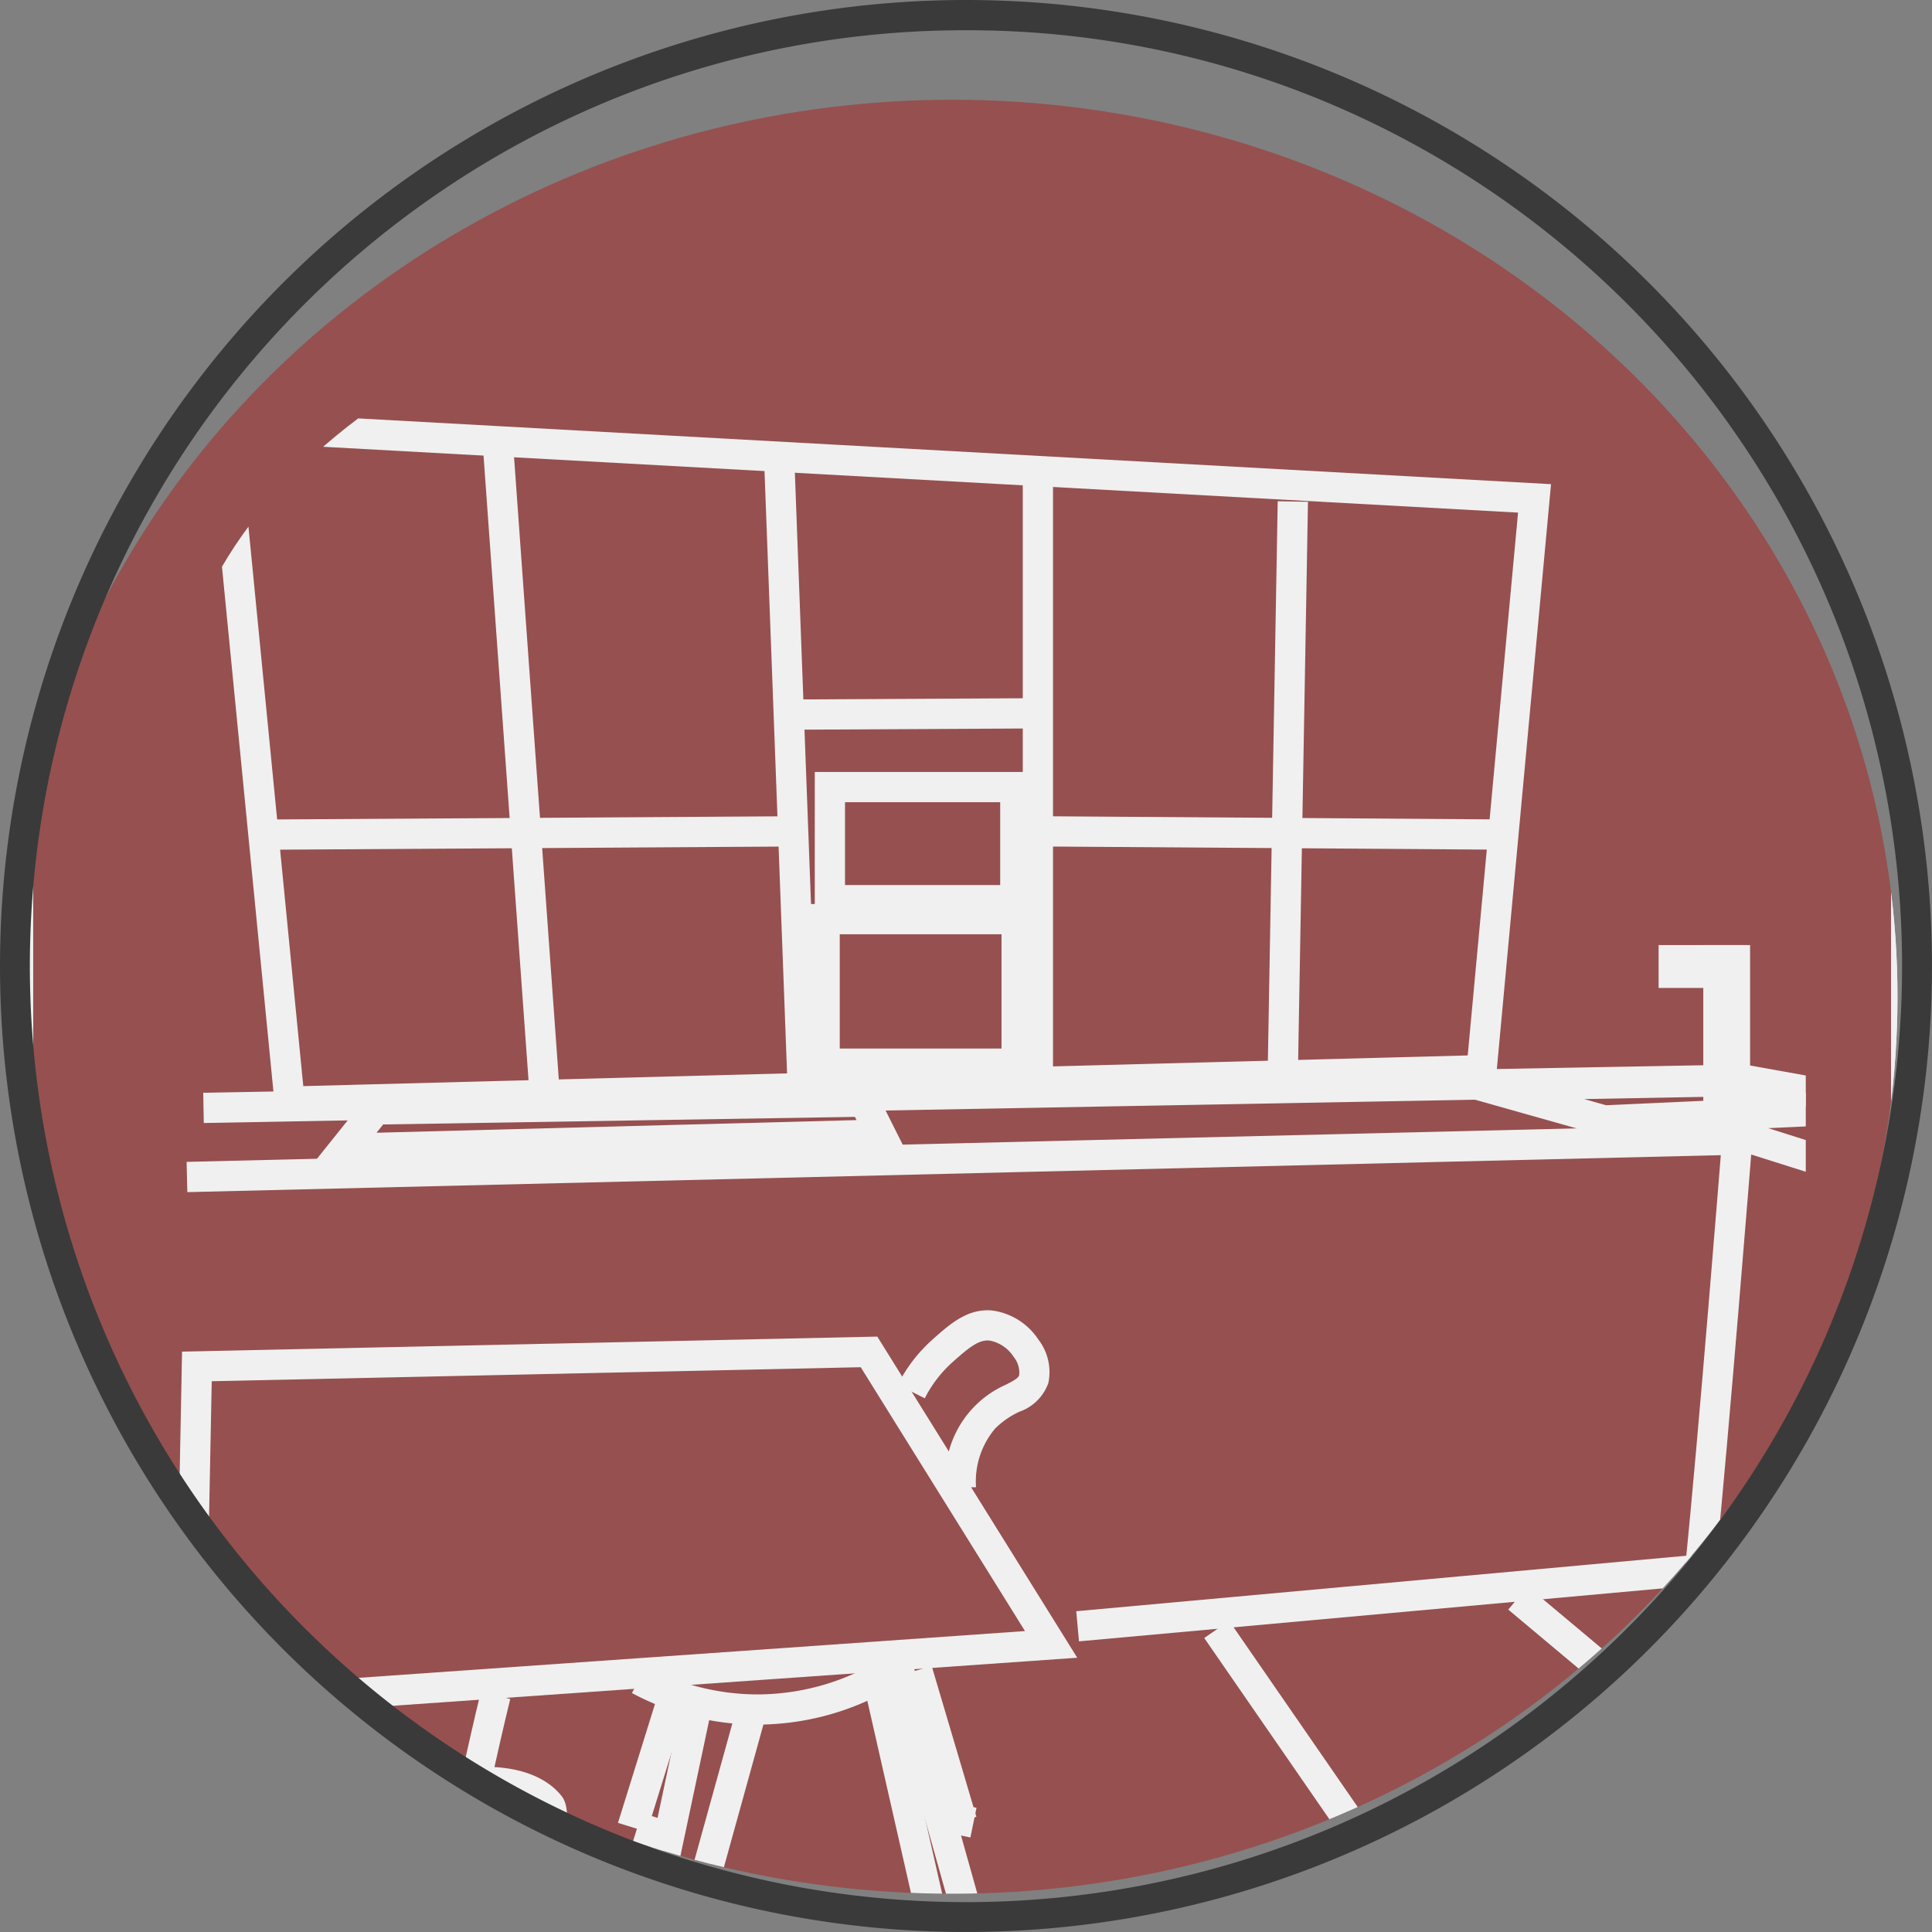
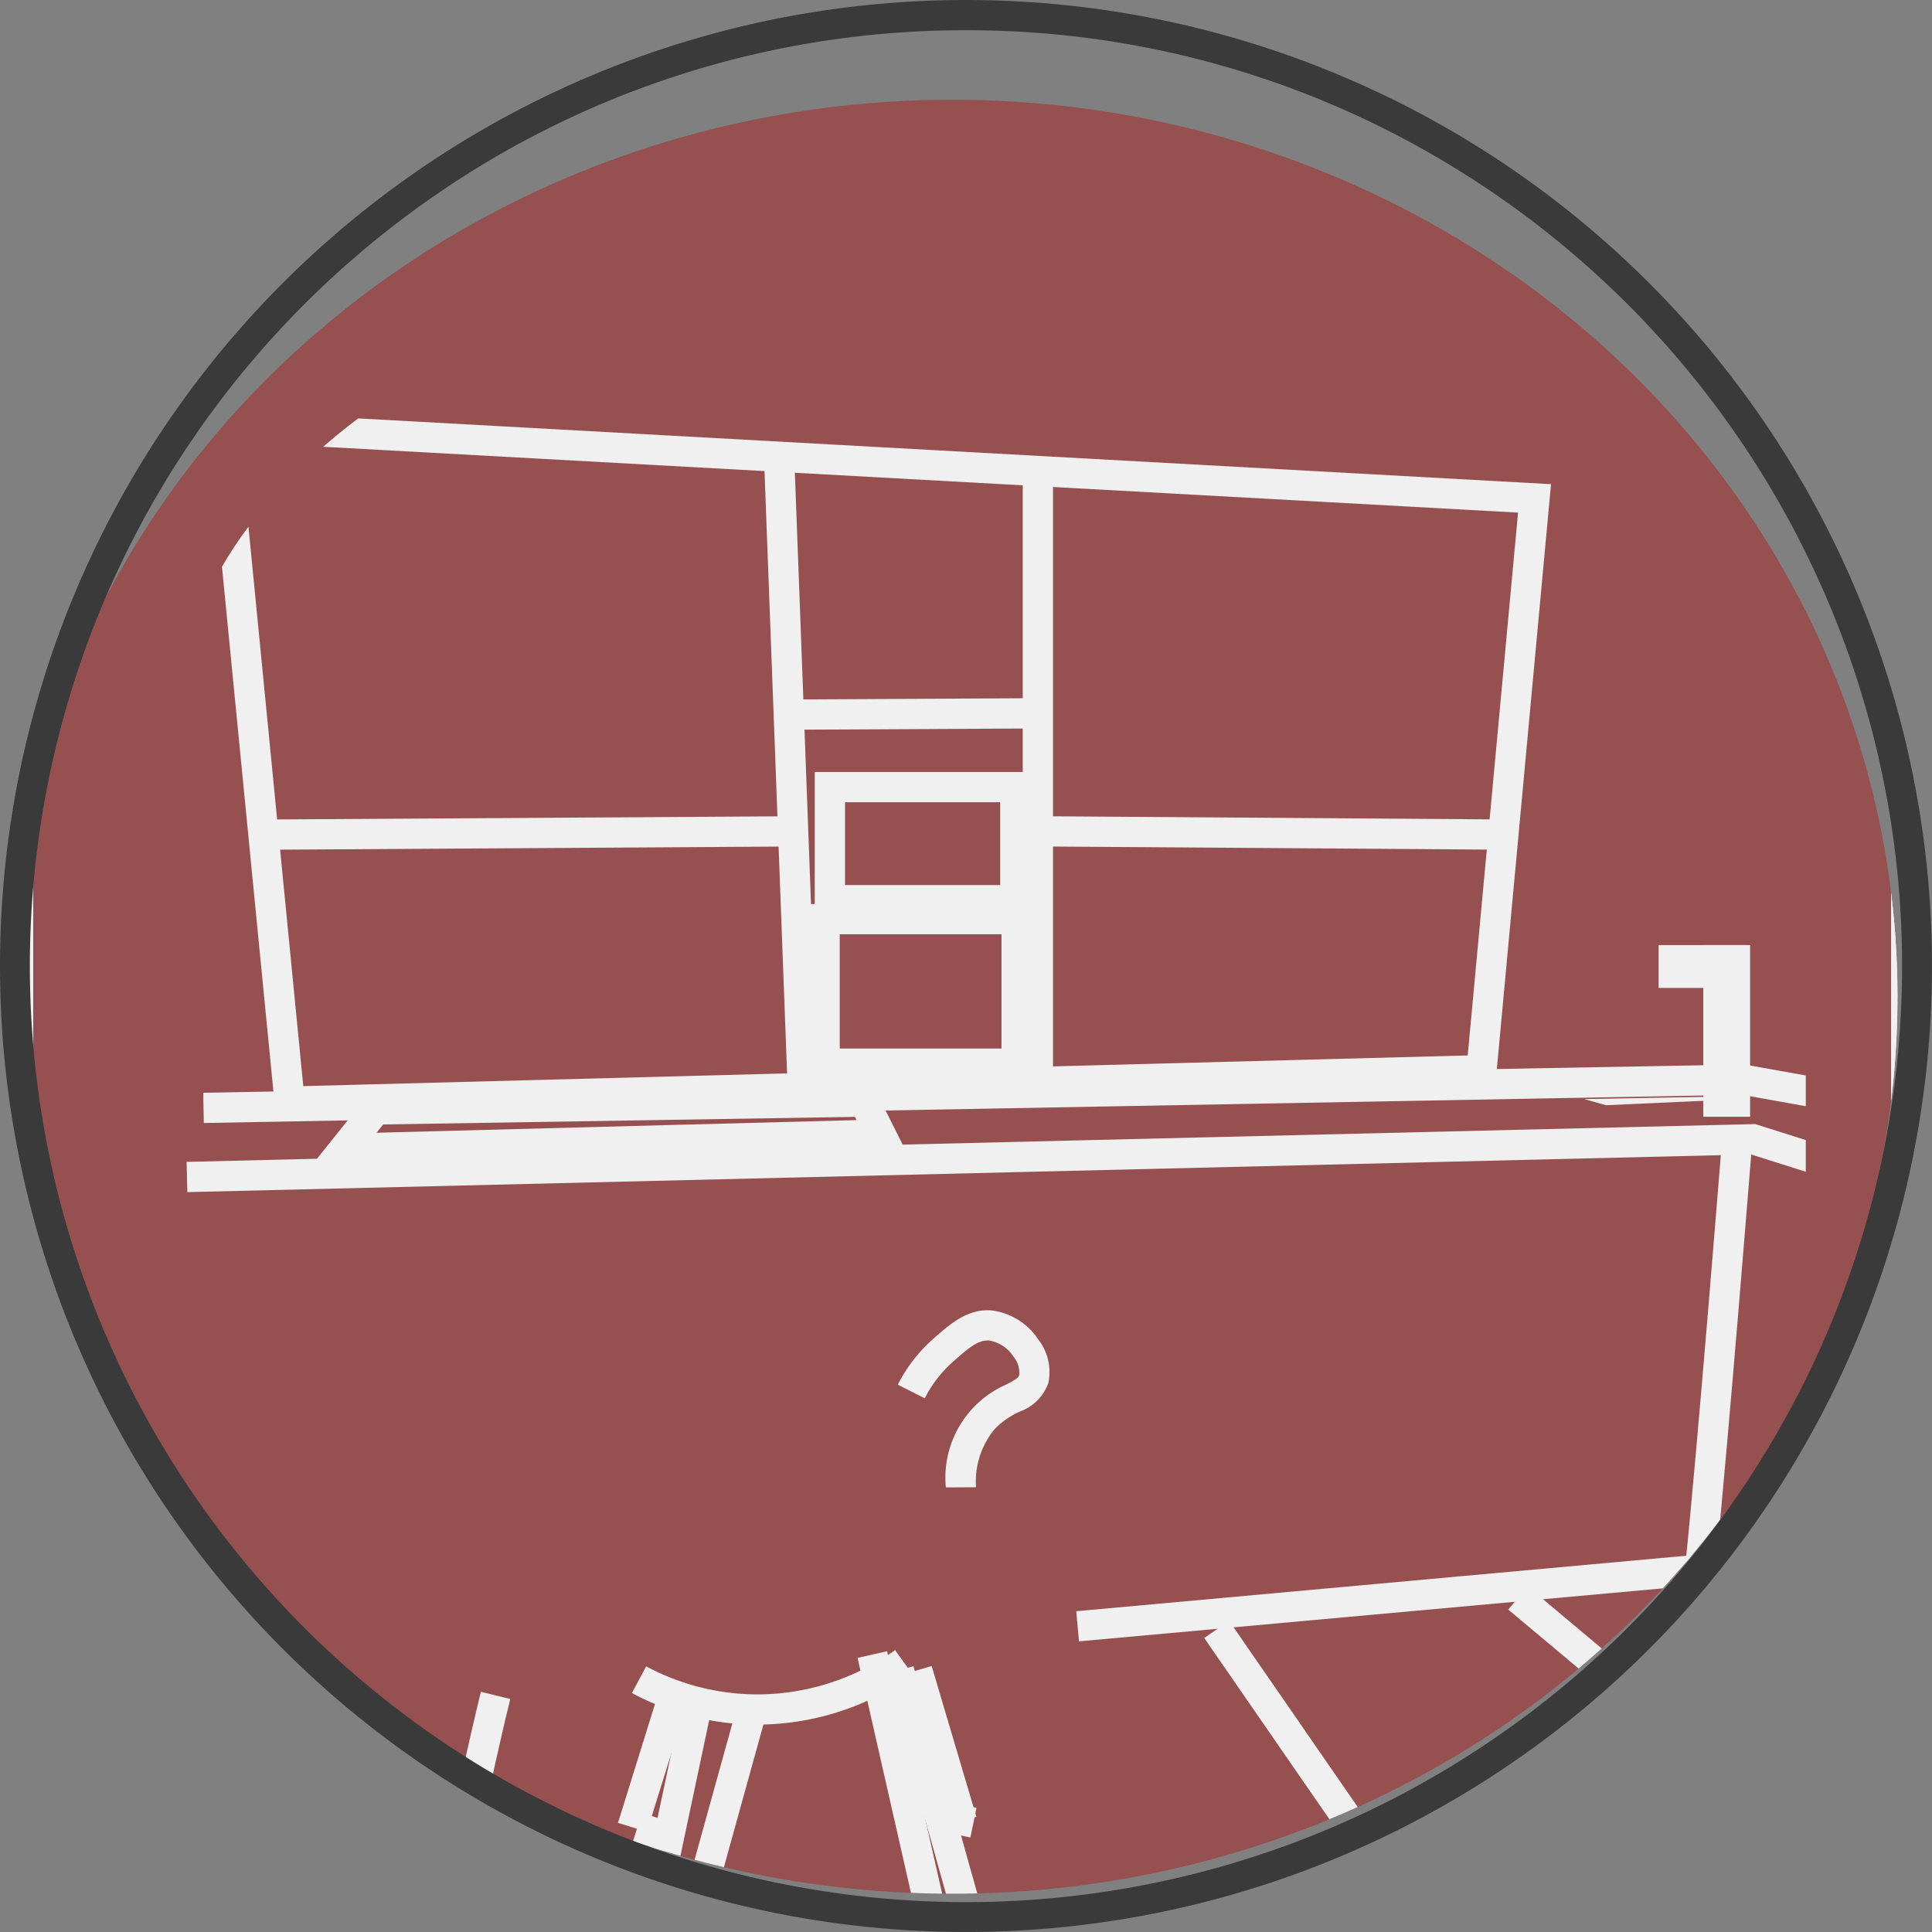
<svg xmlns="http://www.w3.org/2000/svg" width="127.725" height="127.725" viewBox="0 0 127.725 127.725">
  <rect x="0" y="0" width="127.725" height="127.725" fill="#808080" stroke="none" />
  <defs>
    <clipPath id="clip-path">
      <ellipse id="Ellipse_4" data-name="Ellipse 4" cx="62.494" cy="59.301" rx="62.494" ry="59.301" fill="#965050" />
    </clipPath>
    <clipPath id="clip-path-2">
      <path id="Tracé_427" data-name="Tracé 427" d="M1.417,33.02H1.366v.47a19.941,19.941,0,0,0,0,4.29v95.913h107.7v-95a20.7,20.7,0,0,0,.231-3.06c0-18.293-24.187-33.122-54.022-33.122-28.4,0-51.681,13.436-53.855,30.507" transform="translate(-1.25 -2.513)" fill="none" stroke="#f0f0f0" stroke-width="2" />
    </clipPath>
    <clipPath id="clip-path-3">
      <rect id="Rectangle_26" data-name="Rectangle 26" width="130.263" height="162.631" fill="none" stroke="#f0f0f0" stroke-width="2" />
    </clipPath>
  </defs>
  <g id="Groupe_150" data-name="Groupe 150" transform="translate(-1308 -3101.943)">
    <ellipse id="Ellipse_5" data-name="Ellipse 5" cx="62.494" cy="59.301" rx="62.494" ry="59.301" transform="translate(1308.456 3108.537)" fill="#965050" />
    <g id="Groupe_de_masques_1" data-name="Groupe de masques 1" transform="translate(1308.456 3108.537)" clip-path="url(#clip-path)">
      <g id="Groupe_75" data-name="Groupe 75" transform="translate(0 -6.878)">
        <g id="Groupe_72" data-name="Groupe 72" transform="translate(11.109 15.726)">
          <g id="Groupe_71" data-name="Groupe 71" clip-path="url(#clip-path-2)">
-             <path id="Tracé_413" data-name="Tracé 413" d="M49.125,190.09l13.218,21.23L2.684,215.508l.478-24.426Zm9.764,19.467-10.86-17.443-42.905.926-.4,20.319Z" transform="translate(-2.691 -117.169)" fill="#f0f0f0" />
            <path id="Tracé_414" data-name="Tracé 414" d="M7.894,33.919l88.88,4.9-3.68,39.72L12.477,80.663Zm86.7,6.781L10.112,36.045l4.173,42.57,76.981-2.029Z" transform="translate(-5.8 -22.253)" fill="#f0f0f0" />
-             <path id="Ligne_17" data-name="Ligne 17" d="M2.067,42.651-1,.072,1-.072,4.062,42.508Z" transform="translate(21.371 14.183)" fill="#f0f0f0" />
            <path id="Ligne_18" data-name="Ligne 18" d="M.533,40.955-1,.037,1-.037,2.532,40.88Z" transform="translate(39.976 15.637)" fill="#f0f0f0" />
            <path id="Ligne_19" data-name="Ligne 19" d="M1,39.048H-1V0H1Z" transform="translate(57.05 16.26)" fill="#f0f0f0" />
-             <path id="Ligne_20" data-name="Ligne 20" d="M1,37.4l-2-.035L-.343-.018l2,.035Z" transform="translate(73.248 17.714)" fill="#f0f0f0" />
            <path id="Ligne_21" data-name="Ligne 21" d="M.006,1.208l-.012-2L33.7-1l.012,2Z" transform="translate(6.705 39.523)" fill="#f0f0f0" />
            <path id="Ligne_22" data-name="Ligne 22" d="M29.762,1.208-.007,1,.007-1l29.769.208Z" transform="translate(57.925 39.523)" fill="#f0f0f0" />
            <path id="Tracé_415" data-name="Tracé 415" d="M5.843,148.053l-.037-2,101.881-1.871,8.2,1.471-.353,1.969-8-1.436Z" transform="translate(-3.935 -89.252)" fill="#f0f0f0" />
            <path id="Tracé_416" data-name="Tracé 416" d="M3.2,158.742l-.048-2,103.7-2.5,6.069,1.919-.6,1.907-5.751-1.819Z" transform="translate(-2.38 -95.372)" fill="#f0f0f0" />
            <path id="Tracé_417" data-name="Tracé 417" d="M252.357,191.284l-8.108-6.156.057-.559c.864-8.407,2.39-27.616,2.405-27.809l1.994.158c-.015.189-1.478,18.606-2.353,27.3l7.214,5.476Z" transform="translate(-144.473 -96.338)" fill="#f0f0f0" />
            <path id="Ligne_23" data-name="Ligne 23" d="M.09,4.735-.09,2.743,41.06-1,41.241,1Z" transform="translate(59.676 88.333)" fill="#f0f0f0" />
            <path id="Ligne_24" data-name="Ligne 24" d="M19.933,18.006-.642.767.642-.767l20.575,17.24Z" transform="translate(88.788 90.202)" fill="#f0f0f0" />
            <path id="Ligne_25" data-name="Ligne 25" d="M28.727,43.355-.823.568.823-.568l29.55,42.787Z" transform="translate(68.87 92.279)" fill="#f0f0f0" />
            <path id="Ligne_26" data-name="Ligne 26" d="M9.312,45.5-.975.222.975-.222,11.263,45.058Z" transform="translate(46.105 93.941)" fill="#f0f0f0" />
            <path id="Tracé_418" data-name="Tracé 418" d="M33.934,323.216l-1.958-.406c.975-4.7,1.892-8.987,2.8-13.116l1.953.431C35.822,314.245,34.907,318.527,33.934,323.216Z" transform="translate(-19.856 -189.4)" fill="#f0f0f0" />
            <path id="Tracé_419" data-name="Tracé 419" d="M50.243,255.188l-1.955-.423c.5-2.3.932-4.2,1.366-5.976l1.943.475C51.168,251.021,50.738,252.9,50.243,255.188Z" transform="translate(-29.429 -152.386)" fill="#f0f0f0" />
-             <path id="Tracé_420" data-name="Tracé 420" d="M24.741,268.135a3.511,3.511,0,0,1-2.066-.972,52.389,52.389,0,0,1-9.551-11.324l-.08-.131a5.857,5.857,0,0,0-2.53-2.726,6.267,6.267,0,0,0-3.659-.14,10.963,10.963,0,0,0-5.211,2.54l-1.31-1.512a12.9,12.9,0,0,1,6.171-3,8.045,8.045,0,0,1,4.805.275,7.656,7.656,0,0,1,3.44,3.52l.079.13c.016.026.65,1.058,1.726,2.561l-.352-.811c4.266-1.849,8.66-1.55,10.449.712.526.666.5,1.716.067,7.958-.056.819-.16,2.344-1.372,2.8A1.7,1.7,0,0,1,24.741,268.135Zm-7.507-9.85a44.657,44.657,0,0,0,6.725,7.346,3.473,3.473,0,0,0,.632.446,5.086,5.086,0,0,0,.136-.994,57.916,57.916,0,0,0,.282-6.673,4.232,4.232,0,0,0-2.892-1.058A11.53,11.53,0,0,0,17.234,258.285Z" transform="translate(-1.097 -153.97)" fill="#f0f0f0" />
            <path id="Tracé_421" data-name="Tracé 421" d="M4.981,303.616l-.212-1.989c2.7-.288,7.406-.934,8.521-1.439a37.059,37.059,0,0,1,4.6-1.557c1.228-.563,4.385-2.2,5.374-3.529,1.353-1.825,3.16-4.566,3.178-4.593l1.67,1.1c-.075.114-1.855,2.814-3.242,4.684-1.5,2.02-5.749,3.976-6.229,4.193l-.074.033-.079.021a36.656,36.656,0,0,0-4.369,1.468C12.343,302.814,5.729,303.536,4.981,303.616Z" transform="translate(-3.377 -177.94)" fill="#f0f0f0" />
            <path id="Tracé_422" data-name="Tracé 422" d="M25.088,332.661l-1.751-6.37,1.928-.53,1.751,6.37Z" transform="translate(-14.778 -199.199)" fill="#f0f0f0" />
            <path id="Ligne_27" data-name="Ligne 27" d="M1.67,3.306-.738.675.738-.675,3.145,1.956Z" transform="translate(6.897 124.266)" fill="#f0f0f0" />
            <path id="Ligne_28" data-name="Ligne 28" d="M1.81,10.17-.963.27.963-.27l2.773,9.9Z" transform="translate(12.661 122.673)" fill="#f0f0f0" />
            <path id="Ligne_29" data-name="Ligne 29" d="M2.41,10.154-.946.323.946-.323,4.3,9.508Z" transform="translate(9.961 123.574)" fill="#f0f0f0" />
            <path id="Ligne_30" data-name="Ligne 30" d="M5.515,10.108-.833.553.833-.553,7.181,9Z" transform="translate(17.112 120.943)" fill="#f0f0f0" />
            <path id="Ligne_31" data-name="Ligne 31" d="M.527,2.027-.527.327,1.37-.85,2.424.85Z" transform="translate(23.313 129.389)" fill="#f0f0f0" />
            <path id="Ligne_32" data-name="Ligne 32" d="M4.749,10.394-.87.494.87-.494l5.618,9.9Z" transform="translate(19.811 119.419)" fill="#f0f0f0" />
            <path id="Tracé_423" data-name="Tracé 423" d="M121.369,197.34a6.717,6.717,0,0,1,3.966-6.79c.587-.3.831-.446.884-.643a1.664,1.664,0,0,0-.374-1.206,2.408,2.408,0,0,0-1.6-1.07c-.716-.066-1.385.494-2.417,1.412a8.135,8.135,0,0,0-1.853,2.406l-1.784-.9a10.126,10.126,0,0,1,2.306-2.995c1.138-1.013,2.314-2.059,3.93-1.91a4.345,4.345,0,0,1,3.056,1.918,3.521,3.521,0,0,1,.664,2.868,3.113,3.113,0,0,1-1.9,1.9,5.505,5.505,0,0,0-1.622,1.121,5.418,5.418,0,0,0-1.261,3.878Z" transform="translate(-70.403 -114.449)" fill="#f0f0f0" />
            <path id="Ligne_33" data-name="Ligne 33" d="M.978,19.316-.978,18.9,3.071-.207,5.028.207Z" transform="translate(30.573 96.745)" fill="#f0f0f0" />
            <path id="Ligne_34" data-name="Ligne 34" d="M1.535,2.189-.545.839.545-.839,2.624.511Z" transform="translate(30.573 116.061)" fill="#f0f0f0" />
            <path id="Ligne_35" data-name="Ligne 35" d="M.964,20.414-.964,19.88,4.618-.267,6.545.267Z" transform="translate(32.762 96.849)" fill="#f0f0f0" />
            <path id="Ligne_36" data-name="Ligne 36" d="M2,10.254-.959.284.959-.284l2.955,9.97Z" transform="translate(49.069 94.98)" fill="#f0f0f0" />
            <path id="Ligne_37" data-name="Ligne 37" d="M2.315,1.5-.2.979.2-.979,2.719-.46Z" transform="translate(50.273 104.534)" fill="#f0f0f0" />
            <path id="Ligne_38" data-name="Ligne 38" d="M4.838,20.937-.963.27.963-.27,6.763,20.4Z" transform="translate(47.865 94.98)" fill="#f0f0f0" />
            <path id="Ligne_39" data-name="Ligne 39" d="M3.009,1.9-.274.962.274-.962l3.283.935Z" transform="translate(50.383 114.919)" fill="#f0f0f0" />
            <path id="Ligne_40" data-name="Ligne 40" d="M.955,9.436l-1.91-.595L1.891-.3,3.8.3Z" transform="translate(30.245 96.226)" fill="#f0f0f0" />
            <path id="Ligne_41" data-name="Ligne 41" d="M1.668,1.576-.3.953.3-.953l1.97.623Z" transform="translate(30.573 105.365)" fill="#f0f0f0" />
            <path id="Tracé_424" data-name="Tracé 424" d="M83.357,247.58a17.655,17.655,0,0,1-8.313-2.092l.946-1.762a15.649,15.649,0,0,0,7.367,1.854h.037a15.733,15.733,0,0,0,9.05-2.928l1.167,1.624a17.753,17.753,0,0,1-10.212,3.3Z" transform="translate(-44.834 -149.004)" fill="#f0f0f0" />
            <path id="Tracé_425" data-name="Tracé 425" d="M26.236,153.064l3.72-4.645,33.385-.537,2.082,4.149Zm4.693-2.661-.439.548,31.733-.836-.107-.213Z" transform="translate(-17.162 -91.507)" fill="#f0f0f0" />
            <path id="Rectangle_22" data-name="Rectangle 22" d="M-1-1H13.259V8.477H-1ZM11.259,1H1V6.477H11.259Z" transform="translate(43.299 36.593)" fill="#f0f0f0" />
            <path id="Rectangle_23" data-name="Rectangle 23" d="M-1-1H13.694V10.554H-1ZM11.694,1H1V8.554H11.694Z" transform="translate(42.951 45.323)" fill="#f0f0f0" />
            <path id="Rectangle_24" data-name="Rectangle 24" d="M-1-1H4.831V1.831H-1Z" transform="translate(99.085 48.039)" fill="#f0f0f0" />
            <path id="Rectangle_25" data-name="Rectangle 25" d="M-1-1H2.094V10.347H-1Z" transform="translate(102.04 48.038)" fill="#f0f0f0" />
-             <path id="Tracé_426" data-name="Tracé 426" d="M218.338,149.051l-14.759-4.164,23.474-.442,9.995,3.754Zm-1.207-2.419,1.439.406,8.651-.394-.512-.192Z" transform="translate(-123.965 -89.413)" fill="#f0f0f0" />
+             <path id="Tracé_426" data-name="Tracé 426" d="M218.338,149.051Zm-1.207-2.419,1.439.406,8.651-.394-.512-.192Z" transform="translate(-123.965 -89.413)" fill="#f0f0f0" />
            <path id="Ligne_42" data-name="Ligne 42" d="M.005,1.082l-.011-2L15.645-1l.011,2Z" transform="translate(40.604 31.719)" fill="#f0f0f0" />
          </g>
        </g>
        <g id="Groupe_74" data-name="Groupe 74">
          <g id="Groupe_73" data-name="Groupe 73" clip-path="url(#clip-path-3)">
            <path id="Tracé_428" data-name="Tracé 428" d="M63.867,1.512A98.174,98.174,0,0,1,88.491,4.561,74.139,74.139,0,0,1,108.666,12.9a44.855,44.855,0,0,1,13.72,12.488,27.018,27.018,0,0,1,5.1,15.511,25.04,25.04,0,0,1-.269,3.62V155.561H.384V43.441a24.077,24.077,0,0,1,0-5.075V36.872H.579c1.565-9.588,8.7-18.426,20.182-24.969C32.524,5.2,47.832,1.512,63.867,1.512Zm61.348,152.049V44.376l.011-.074a23.056,23.056,0,0,0,.258-3.4c0-9.894-6.344-19.232-17.863-26.294-11.672-7.156-27.21-11.1-43.754-11.1-15.693,0-30.65,3.6-42.116,10.129C10.478,20.064,3.619,28.714,2.436,38l-.052.418v.052l-.005.052a22.116,22.116,0,0,0,0,4.765l.005.052V153.561Z" transform="translate(-0.651 -1.371)" fill="#f0f0f0" />
            <path id="Tracé_429" data-name="Tracé 429" d="M63.867.25A98.174,98.174,0,0,1,88.491,3.3a74.138,74.138,0,0,1,20.175,8.343,44.854,44.854,0,0,1,13.72,12.488,27.018,27.018,0,0,1,5.1,15.511,25.04,25.04,0,0,1-.269,3.62V154.3H.384V42.179a24.077,24.077,0,0,1,0-5.075V35.61H.579c1.565-9.588,8.7-18.426,20.182-24.969C32.524,3.94,47.832.25,63.867.25ZM125.215,152.3V43.114l.011-.074a23.055,23.055,0,0,0,.258-3.4c0-9.894-6.344-19.232-17.863-26.294C95.949,6.191,80.41,2.25,63.867,2.25c-15.693,0-30.65,3.6-42.116,10.129C10.478,18.8,3.619,27.452,2.436,36.737l-.052.418v.052l-.005.052a22.116,22.116,0,0,0,0,4.765l.005.052V152.3Z" transform="translate(-0.651 -0.682)" fill="#f0f0f0" />
          </g>
        </g>
      </g>
    </g>
    <path id="Ellipse_10" data-name="Ellipse 10" d="M63.862,2A61.564,61.564,0,0,0,29.276,12.564,62.049,62.049,0,0,0,6.861,39.783a61.778,61.778,0,0,0,5.7,58.665,62.049,62.049,0,0,0,27.219,22.415,61.778,61.778,0,0,0,58.665-5.7,62.049,62.049,0,0,0,22.415-27.219,61.778,61.778,0,0,0-5.7-58.665A62.049,62.049,0,0,0,87.941,6.861,61.473,61.473,0,0,0,63.862,2m0-2A63.862,63.862,0,1,1,0,63.862,63.862,63.862,0,0,1,63.862,0Z" transform="translate(1308 3101.943)" fill="#3a3a3a" />
  </g>
</svg>